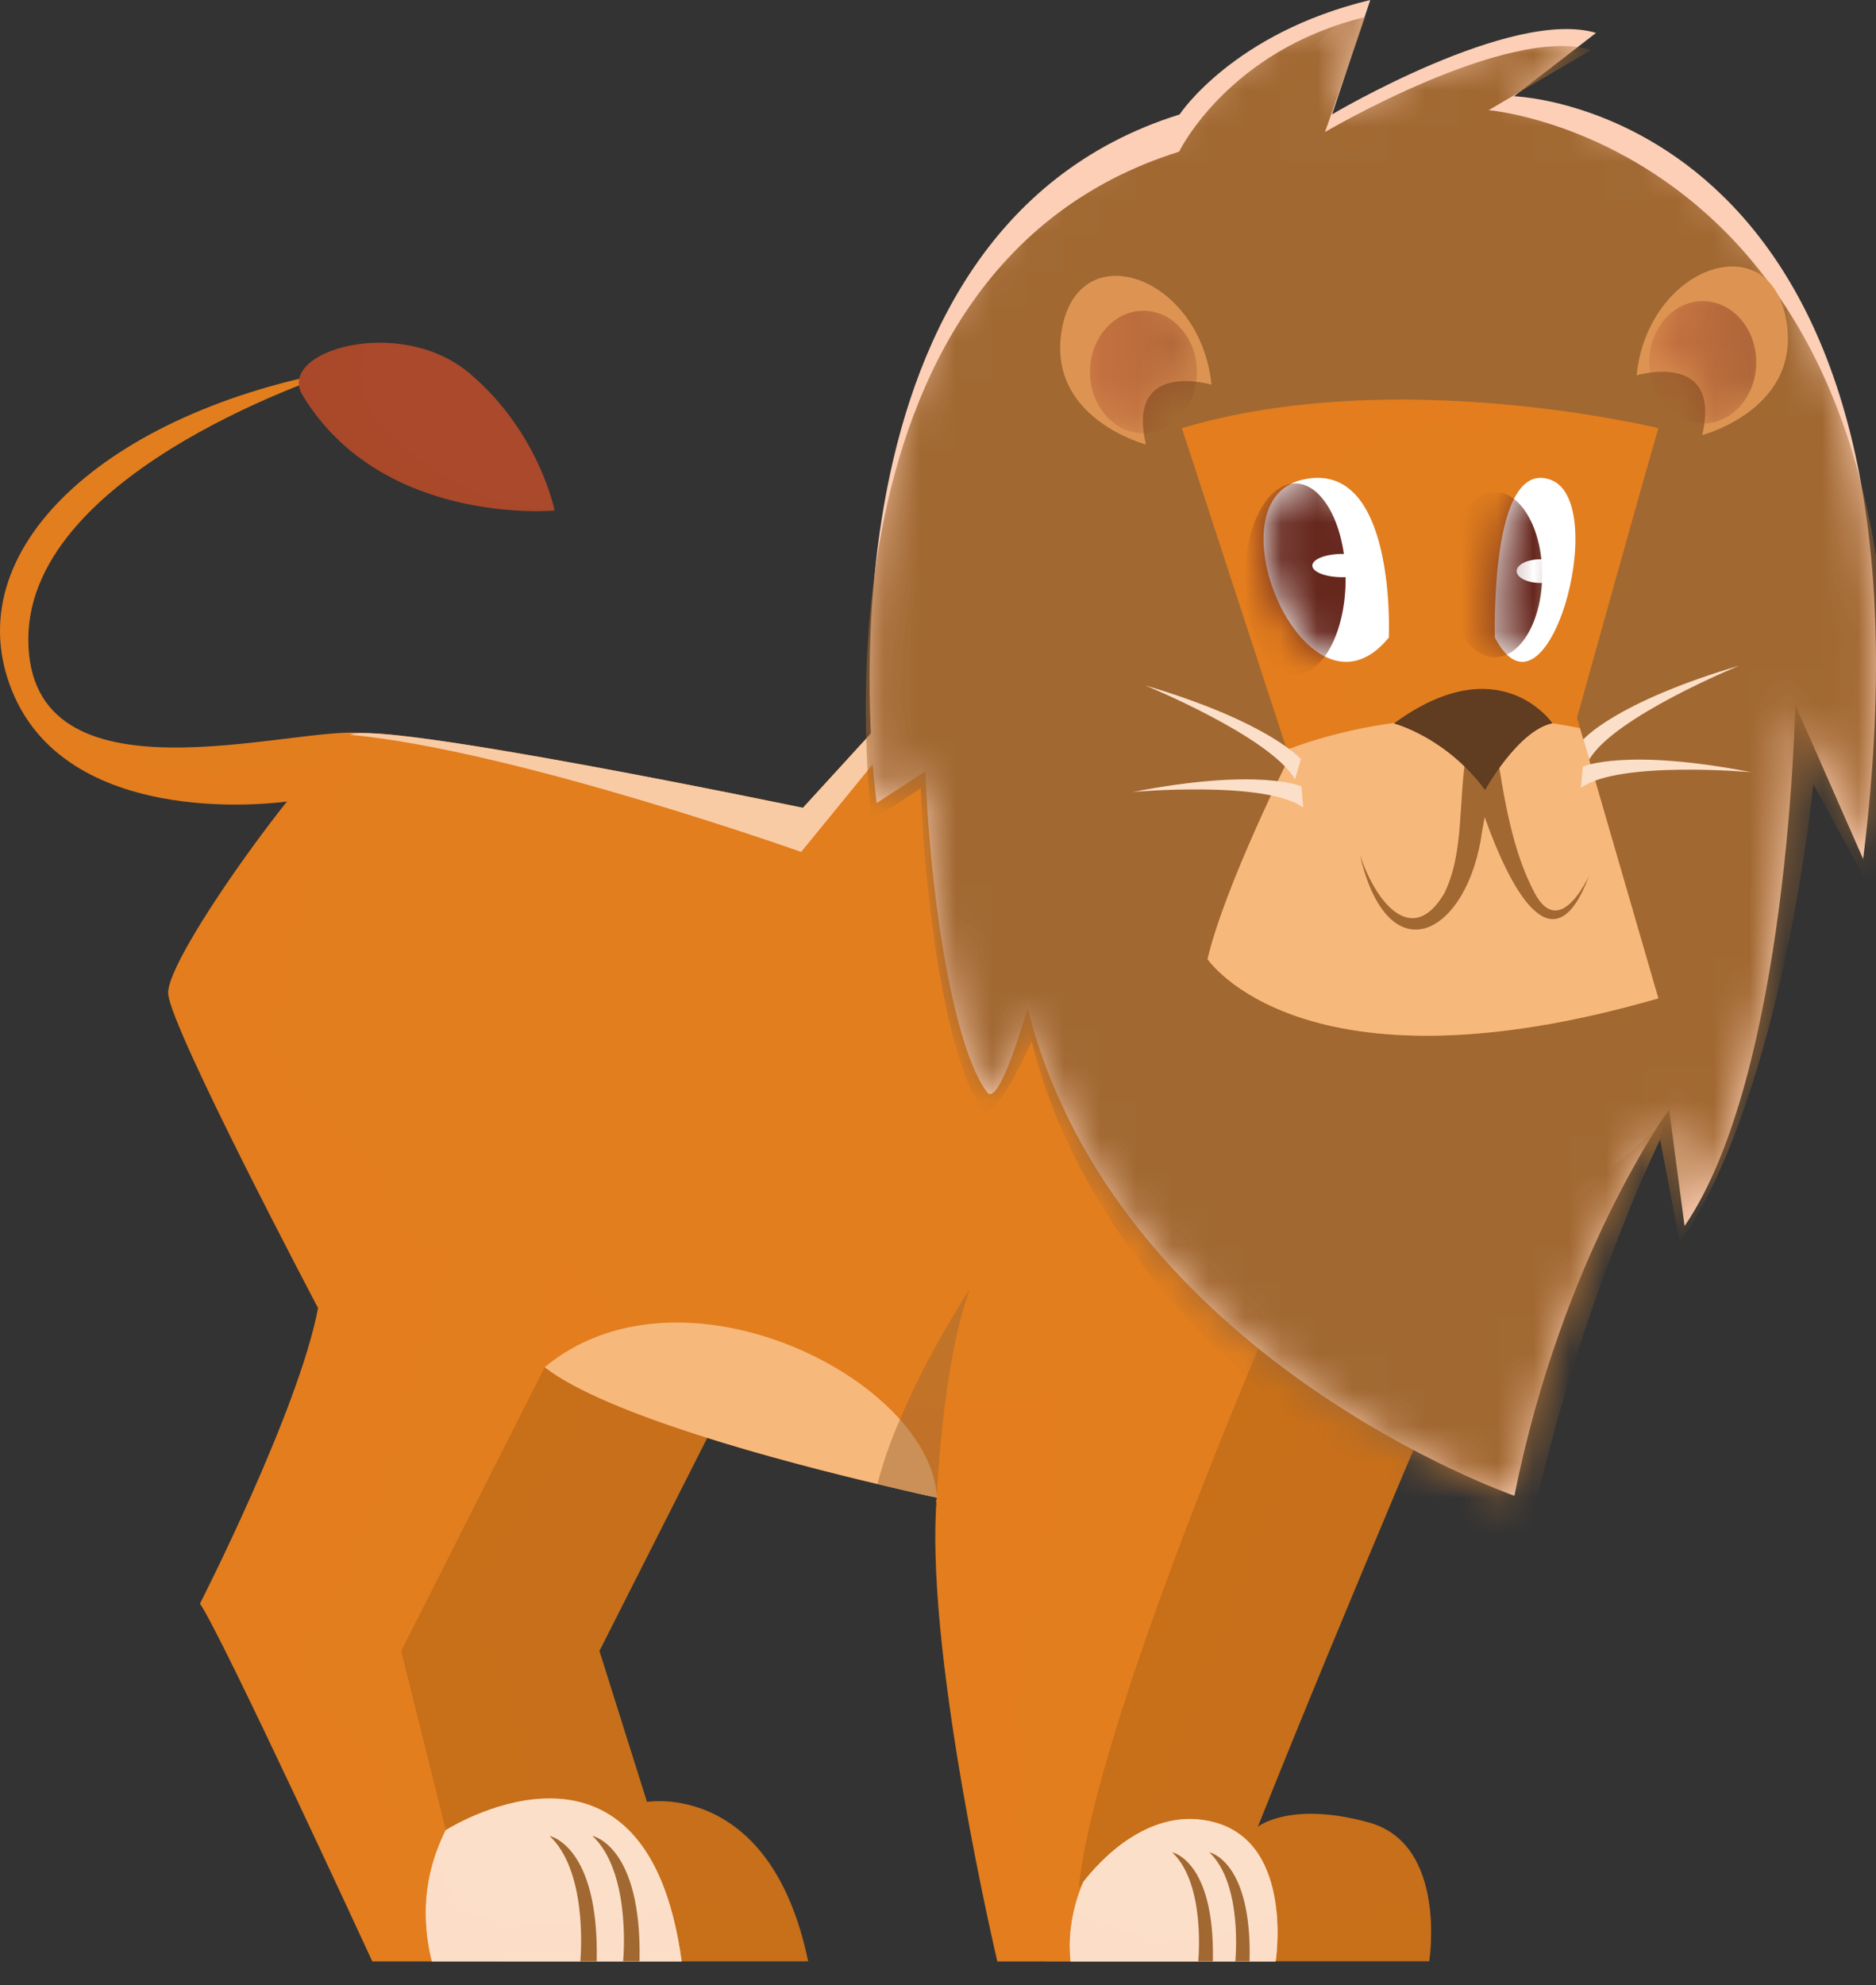
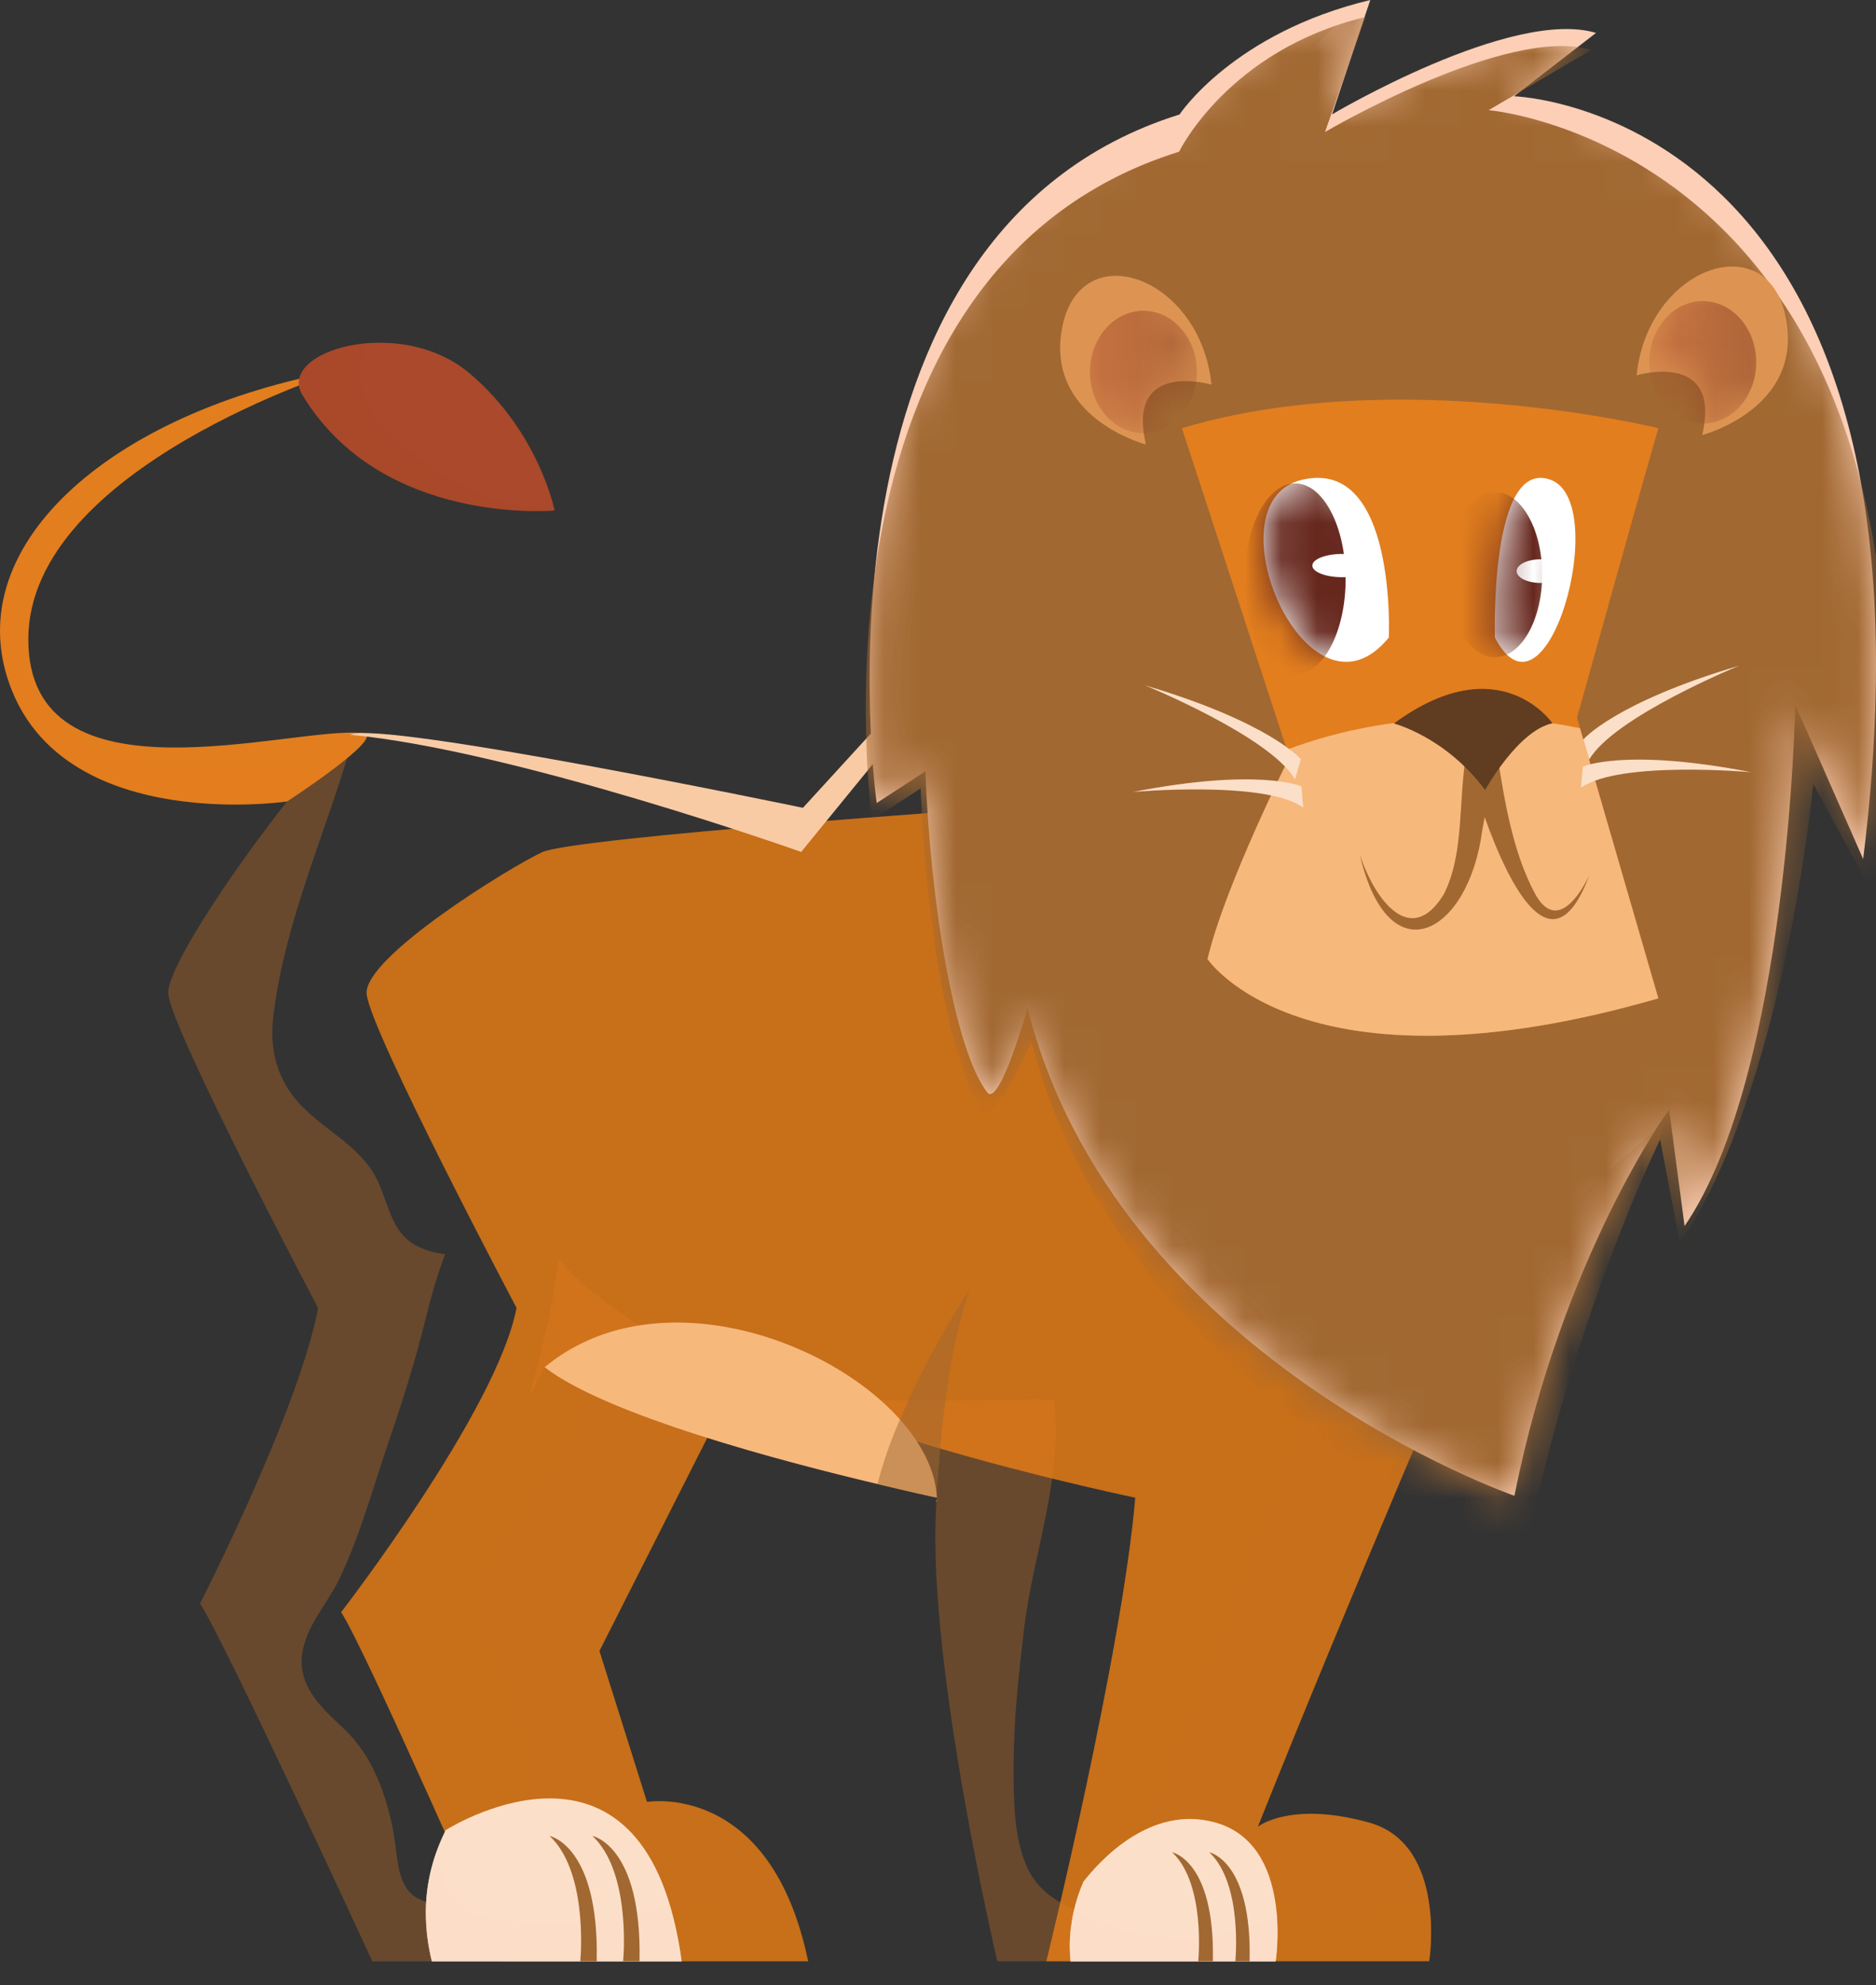
<svg xmlns="http://www.w3.org/2000/svg" width="52" height="55" viewBox="0 0 52 55" fill="none">
  <rect x="0" y="0" width="52" height="55" fill="#333333" stroke="none" />
  <path d="M7.958 22.204C7.958 22.204 1.952 23.095 0.341 19.154C-1.271 15.213 3.014 11.399 9.456 10.255C9.456 10.255 0.785 12.965 0.785 17.712C0.785 22.459 8.138 20.092 10.062 20.311C10.749 20.389 7.958 22.204 7.958 22.204Z" fill="#E27E1E" />
  <path opacity="0.3" d="M5.922 21.45C4.159 21.206 0.961 20.862 0.528 18.361C0.292 16.995 0.482 15.669 1.096 14.537C0.025 15.938 -0.322 17.534 0.34 19.154C1.952 23.095 7.958 22.204 7.958 22.204C7.958 22.204 8.54 21.825 9.108 21.406C8.066 21.631 6.974 21.595 5.922 21.45Z" fill="#E27E1E" />
  <path d="M8.384 10.943C7.651 9.728 11.087 8.71 13.018 10.345C14.949 11.979 15.373 14.143 15.373 14.143C15.373 14.143 10.585 14.588 8.384 10.943Z" fill="#AA492B" />
  <path opacity="0.3" d="M13.907 13.883C12.945 13.628 12.128 13.074 11.306 12.473C10.606 11.962 9.988 11.353 10.001 10.322C10.005 10.03 10.066 9.757 10.168 9.513C8.916 9.617 7.964 10.246 8.384 10.943C10.431 14.333 14.71 14.186 15.3 14.149C14.832 14.085 14.366 14.005 13.907 13.883Z" fill="#AA492B" />
  <path d="M40.855 36.234C40.855 36.234 37.324 44.444 34.867 50.609C34.867 50.609 35.765 49.888 37.948 50.494C40.13 51.101 39.616 54.337 39.616 54.337H29.004C29.004 54.337 31.115 45.741 31.468 41.493C31.468 41.493 22.982 39.729 20.595 37.88L16.616 45.741L17.934 49.923C17.934 49.923 21.364 49.331 22.4 54.338H13.922C13.922 54.338 10.075 45.577 9.456 44.666C9.456 44.666 13.788 39.066 14.318 36.234C14.318 36.234 10.251 28.548 10.163 27.537C10.074 26.525 14.152 24.012 15.036 23.608C15.92 23.203 27.755 22.379 27.755 22.379L33.06 16.586L40.855 36.234Z" fill="#C76F1A" />
  <path opacity="0.3" d="M36.085 53.055C35.099 52.993 34.14 52.804 33.174 52.579C32.601 52.446 32.039 52.231 31.86 51.518C31.641 50.64 32.016 49.575 32.302 48.775C32.663 47.764 33.126 46.809 33.536 45.824C34.454 43.62 35.114 41.33 36.201 39.213C37.253 37.163 38.449 35.211 39.357 33.067C39.399 32.969 39.455 32.906 39.516 32.859L33.06 16.585L27.756 22.378C27.756 22.378 15.92 23.203 15.036 23.607C14.152 24.012 10.074 26.525 10.163 27.536C10.251 28.548 14.318 36.234 14.318 36.234C13.788 39.066 9.457 44.666 9.457 44.666C10.075 45.576 13.922 54.337 13.922 54.337H22.4C22.298 53.847 22.169 53.424 22.027 53.035C20.454 53.148 18.87 53.028 17.309 52.768C16.659 52.66 15.868 52.508 15.381 51.953C14.88 51.383 14.712 50.438 14.573 49.679C14.419 48.837 14.401 47.884 14.12 47.082C13.794 46.155 13.152 45.367 13.162 44.312C13.171 43.319 13.882 42.564 14.425 41.882C15.07 41.075 15.472 40.071 16.036 39.193C16.543 38.402 17.211 37.519 18.083 37.283C18.876 37.069 19.695 37.463 20.472 37.605C20.709 37.649 20.818 37.832 20.828 38.036C23.472 39.827 31.469 41.493 31.469 41.493C31.115 45.741 29.005 54.337 29.005 54.337H39.616C39.616 54.337 39.718 53.689 39.636 52.919C38.456 53.054 37.272 53.128 36.085 53.055Z" fill="#C76F1A" />
-   <path d="M35.359 54.34H27.645C27.645 54.34 25.717 46.172 25.945 41.827V41.76C25.954 41.737 25.954 41.714 25.954 41.68V41.556H25.964V41.488C25.964 41.488 25.964 41.488 25.954 41.488C25.885 41.477 25.262 41.341 24.323 41.115C21.742 40.504 16.817 39.214 15.097 37.879L15.087 37.902L11.121 45.742L12.357 50.697C12.357 50.697 12.357 50.697 12.367 50.697C12.654 50.515 17.954 47.348 18.894 54.339H10.32C10.32 54.339 6.167 45.334 5.544 44.429C5.544 44.429 8.283 39.067 8.817 36.239C8.817 36.239 4.753 28.546 4.663 27.539C4.574 26.521 8.817 20.763 9.697 20.355C10.587 19.948 22.256 22.381 22.256 22.381L24.708 19.699L27.556 16.588L35.359 36.239C35.359 36.239 30.375 47.665 29.9 52.314C29.9 52.314 29.949 52.246 30.028 52.133C30.453 51.59 31.868 49.984 33.687 50.493C35.873 51.104 35.359 54.34 35.359 54.34Z" fill="#E27E1E" />
  <path opacity="0.3" d="M15.011 52.984C14.366 52.99 13.723 52.916 13.084 52.823C12.684 52.765 12.26 52.796 11.867 52.703C10.953 52.486 11.06 51.553 10.899 50.724C10.684 49.622 10.289 48.603 9.521 47.884C8.994 47.39 8.298 46.794 8.366 45.917C8.43 45.094 9.072 44.446 9.402 43.755C9.979 42.551 10.351 41.18 10.787 39.904C11.165 38.8 11.504 37.72 11.787 36.58C11.941 35.963 12.11 35.336 12.341 34.745C12.097 34.721 11.852 34.661 11.604 34.544C10.903 34.214 10.813 33.526 10.514 32.819C10.041 31.696 8.873 31.307 8.162 30.415C7.639 29.759 7.472 29 7.579 28.13C7.909 25.423 9.104 22.927 9.82 20.326C9.768 20.333 9.727 20.343 9.698 20.357C8.818 20.764 4.575 26.522 4.664 27.54C4.753 28.547 8.818 36.24 8.818 36.24C8.284 39.068 5.544 44.43 5.544 44.43C6.167 45.335 10.321 54.34 10.321 54.34H18.894C18.784 53.515 18.608 52.842 18.391 52.278C17.28 52.612 16.168 52.975 15.011 52.984Z" fill="#E27E1E" />
  <path opacity="0.3" d="M35.406 53.292C34.66 53.397 33.912 53.48 33.158 53.484C32.096 53.488 31.012 53.352 29.998 52.98C29.37 52.749 28.782 52.421 28.466 51.724C28.093 50.899 28.096 49.819 28.095 48.919C28.095 47.64 28.239 46.369 28.389 45.104C28.633 43.062 29.487 40.861 29.214 38.776C26.441 38.729 23.613 39.058 20.897 38.271C19.615 37.899 18.426 37.232 17.305 36.438C16.785 36.069 16.236 35.69 15.788 35.209C15.677 35.09 15.581 34.978 15.489 34.877C15.428 35.19 15.386 35.511 15.338 35.82C15.226 36.549 15.037 37.245 14.864 37.957C14.799 38.222 14.728 38.485 14.658 38.748L15.086 37.901L15.096 37.879C16.817 39.214 21.741 40.504 24.323 41.114C25.262 41.341 25.885 41.477 25.954 41.488C25.964 41.488 25.964 41.488 25.964 41.488V41.556H25.954V41.68C25.954 41.714 25.954 41.737 25.944 41.759V41.827C25.717 46.171 27.645 54.339 27.645 54.339H35.358C35.358 54.339 35.43 53.888 35.406 53.292Z" fill="#E27E1E" />
  <path d="M35.359 54.34H29.673C29.663 54.204 29.653 54.068 29.653 53.932C29.653 53.287 29.791 52.677 30.029 52.134C30.454 51.591 31.868 49.984 33.687 50.493C35.873 51.104 35.359 54.34 35.359 54.34Z" fill="#FCDFC8" />
  <path opacity="0.7" d="M35.078 53.158C34.657 53.429 34.159 53.569 33.683 53.649C32.341 53.873 31.005 53.541 29.774 52.925C29.7 53.249 29.653 53.584 29.653 53.933C29.653 54.069 29.663 54.204 29.673 54.34H35.359C35.359 54.34 35.461 53.682 35.376 52.904C35.285 53.002 35.184 53.09 35.078 53.158Z" fill="#FCDFC8" />
  <path d="M18.894 54.339H11.971C11.863 53.91 11.803 53.457 11.803 52.982C11.803 52.156 12.011 51.387 12.357 50.697C12.357 50.697 12.357 50.697 12.367 50.697C12.654 50.516 17.954 47.348 18.894 54.339Z" fill="#FCDFC8" />
  <path opacity="0.7" d="M14.94 53.265C14.232 53.231 13.288 53.296 12.721 52.722C12.363 52.36 12.191 51.837 12.102 51.302C11.914 51.828 11.803 52.39 11.803 52.983C11.803 53.458 11.863 53.91 11.971 54.34H18.894C18.814 53.748 18.694 53.252 18.557 52.798C17.381 53.134 16.188 53.326 14.94 53.265Z" fill="#FCDFC8" />
  <path d="M17.272 54.339C17.302 54.023 17.44 51.817 16.422 50.866C16.422 50.866 17.796 51.126 17.727 54.339H17.272Z" fill="#A16832" />
  <path d="M16.085 54.34C16.115 54.023 16.253 51.817 15.235 50.867C15.235 50.867 16.609 51.127 16.54 54.34H16.085Z" fill="#A16832" />
  <path d="M25.954 41.556H25.964C25.964 41.578 25.964 41.601 25.954 41.623V41.556Z" fill="#F7B87C" />
  <path d="M25.964 41.432V41.488C25.964 41.488 25.964 41.488 25.954 41.488C25.885 41.477 25.262 41.341 24.323 41.115C21.742 40.504 16.817 39.214 15.097 37.879C18.053 35.425 22.869 36.997 24.946 39.327C25.539 39.995 25.915 40.719 25.964 41.432Z" fill="#F7B87C" />
  <path opacity="0.5" d="M26.884 35.707C26.231 37.472 26.024 40.379 25.964 41.431C25.964 41.454 25.964 41.465 25.954 41.488C25.885 41.477 25.262 41.341 24.323 41.115C24.471 40.526 24.689 39.916 24.946 39.327C25.717 37.494 26.785 35.866 26.884 35.707Z" fill="#A16832" />
  <path d="M25.154 19.994L22.207 23.603C22.207 23.603 14.276 20.786 9.697 20.356C10.587 19.949 22.256 22.381 22.256 22.381L24.709 19.7L25.154 19.994Z" fill="#F9CBA5" />
  <path d="M36.924 3.168C36.924 3.168 41.909 0.21 44.24 0.912L41.967 2.667C41.967 2.667 54.221 3.033 51.644 23.8L49.762 19.526C49.762 19.526 49.578 29.758 46.694 33.969L46.265 30.74C46.265 30.74 43.311 34.779 41.977 41.441C41.977 41.441 30.937 37.618 28.483 27.933C28.483 27.933 27.701 30.697 27.365 30.265C26.456 29.093 25.785 24.983 25.651 21.37L24.301 22.248C24.301 22.248 22.061 6.493 32.695 3.172C32.695 3.172 34.179 0.912 37.982 0L36.924 3.168Z" fill="#FCCFB6" />
  <mask id="mask0_185_355" style="mask-type:luminance" maskUnits="userSpaceOnUse" x="24" y="0" width="28" height="42">
    <path d="M36.924 3.168C36.924 3.168 41.909 0.21 44.24 0.912L41.967 2.667C41.967 2.667 54.221 3.033 51.644 23.8L49.762 19.526C49.762 19.526 49.578 29.758 46.694 33.969L46.265 30.74C46.265 30.74 43.311 34.779 41.977 41.441C41.977 41.441 30.937 37.618 28.483 27.933C28.483 27.933 27.701 30.697 27.365 30.265C26.456 29.093 25.785 24.983 25.651 21.37L24.301 22.248C24.301 22.248 22.061 6.493 32.695 3.172C32.695 3.172 34.179 0.912 37.982 0L36.924 3.168Z" fill="white" />
  </mask>
  <g mask="url(#mask0_185_355)">
    <path d="M36.726 3.659C36.726 3.659 41.778 0.681 44.109 1.383L41.264 3.052C41.264 3.052 54.577 4.156 52 24.923L50.264 21.721C50.264 21.721 49.447 30.229 46.563 34.44L46.016 31.572C46.016 31.572 43.585 36.492 42.252 43.154C42.252 43.154 31.048 38.539 28.594 28.853C28.594 28.853 27.57 31.168 27.234 30.735C26.325 29.564 25.655 25.454 25.52 21.841L24.17 22.719C24.17 22.719 22.049 7.526 32.683 4.204C32.683 4.204 34.047 1.383 37.851 0.471L36.726 3.659Z" fill="#A16832" />
  </g>
  <mask id="mask1_185_355" style="mask-type:luminance" maskUnits="userSpaceOnUse" x="24" y="0" width="28" height="42">
    <path d="M36.924 3.168C36.924 3.168 41.909 0.21 44.24 0.912L41.967 2.667C41.967 2.667 54.221 3.033 51.644 23.8L49.762 19.526C49.762 19.526 49.578 29.758 46.694 33.969L46.265 30.74C46.265 30.74 43.311 34.779 41.977 41.441C41.977 41.441 30.937 37.618 28.483 27.933C28.483 27.933 27.701 30.697 27.365 30.265C26.456 29.093 25.785 24.983 25.651 21.37L24.301 22.248C24.301 22.248 22.061 6.493 32.695 3.172C32.695 3.172 34.179 0.912 37.982 0L36.924 3.168Z" fill="white" />
  </mask>
  <g mask="url(#mask1_185_355)">
    <path opacity="0.3" d="M46.113 31.114C44.949 32.083 43.839 33.137 42.698 34.143C42.394 34.411 41.947 34.045 41.954 33.655C41.968 32.886 42.08 32.125 42.15 31.362C41.743 31.955 41.361 32.574 41.048 33.218C40.586 34.167 40.292 35.178 39.699 36.044C39.574 36.227 39.26 36.261 39.1 36.132C38.259 35.453 37.601 34.577 37.002 33.644C37.001 34.181 36.996 34.719 36.934 35.254C36.893 35.618 36.526 36.039 36.19 35.743C34.772 34.492 34.038 32.557 32.965 30.965C32.016 29.558 30.95 27.929 30.768 26.106C30.432 25.095 30.269 24.035 30.081 22.966C29.754 23.311 29.446 23.681 29.155 24.067C28.907 24.399 28.424 24.204 28.329 23.818C28.027 22.59 27.799 21.213 28.029 19.947C28.222 18.885 28.83 17.715 28.841 16.588C28.067 17.015 27.412 17.728 26.556 17.987C26.22 18.089 25.962 17.804 25.93 17.442C25.784 15.79 26.693 13.821 27.524 12.531C28.082 11.665 28.71 10.866 29.392 10.128C29.995 9.477 30.629 8.739 31.394 8.348C31.752 8.164 32.143 8.044 32.483 7.816C32.832 7.582 32.95 7.178 33.083 6.76C33.377 5.84 33.702 4.994 34.186 4.178C34.968 2.86 35.942 1.715 37.021 0.717C33.851 1.804 32.683 4.204 32.683 4.204C22.049 7.526 24.171 22.719 24.171 22.719L25.52 21.841C25.655 25.454 26.325 29.564 27.235 30.735C27.571 31.168 28.595 28.853 28.595 28.853C31.049 38.538 42.252 43.154 42.252 43.154C43.501 36.914 45.713 32.203 45.988 31.631C46.029 31.459 46.059 31.281 46.113 31.114Z" fill="#A16832" />
  </g>
  <path d="M43.795 20.175L45.967 27.659C36.1 30.512 33.472 26.57 33.472 26.57C33.955 24.531 35.738 20.988 35.738 20.988L35.671 20.773L32.761 11.863C38.714 10.083 45.967 11.863 45.967 11.863C45.377 13.902 43.714 19.883 43.714 19.883L43.795 20.175Z" fill="#E27E1E" />
-   <path opacity="0.3" d="M40.105 26.493C39.299 26.107 38.444 25.549 38.069 24.601C37.678 23.614 37.818 22.456 37.675 21.408C37.514 20.231 37.279 19.182 36.894 18.08C36.585 17.196 36.346 16.27 36.276 15.317C36.208 14.407 36.34 13.403 36.924 12.727C37.531 12.024 38.434 11.912 39.251 11.825C40.477 11.695 41.7 11.507 42.924 11.338C40.263 11.004 36.29 10.808 32.761 11.862L35.671 20.773L35.738 20.987C35.738 20.987 33.955 24.53 33.472 26.57C33.472 26.57 36.1 30.511 45.967 27.659L45.934 27.547C43.959 27.688 41.897 27.354 40.105 26.493Z" fill="#E27E1E" />
  <path d="M45.967 27.66C36.1 30.512 33.472 26.571 33.472 26.571C33.955 24.531 35.738 20.988 35.738 20.988L35.671 20.773C37.145 20.206 38.915 19.884 40.805 19.884C41.851 19.884 42.857 19.976 43.795 20.175L45.967 27.66Z" fill="#F7B87C" />
  <path opacity="0.3" d="M39.282 27.841C37.811 27.766 36.21 27.395 35.837 25.488C35.634 24.455 35.984 23.438 36.192 22.447C36.331 21.784 36.432 21.127 36.571 20.479C36.264 20.57 35.958 20.663 35.671 20.773L35.738 20.987C35.738 20.987 33.955 24.53 33.472 26.57C33.472 26.57 35.918 30.191 44.86 27.946C43.001 28.09 41.098 27.935 39.282 27.841Z" fill="#F7B87C" />
  <path d="M40.029 24.76C40.607 23.592 40.408 22.134 40.659 20.798L41.071 20.917C41.277 20.862 41.484 20.807 41.484 20.807C41.7 22.156 41.916 23.575 42.544 24.752C43.079 25.744 43.701 24.978 44.05 24.257C43.052 26.937 41.849 24.595 41.153 22.637C41.13 22.764 41.108 22.888 41.084 23.016C40.704 25.893 38.48 27.091 37.691 23.669C38.089 24.904 39.103 26.301 40.029 24.76Z" fill="#A16832" />
  <path d="M38.496 17.663C38.496 17.663 38.724 12.669 36.09 13.293C33.455 13.917 36.256 20.41 38.496 17.663Z" fill="white" />
  <mask id="mask2_185_355" style="mask-type:luminance" maskUnits="userSpaceOnUse" x="35" y="13" width="4" height="6">
    <path d="M38.496 17.663C38.496 17.663 38.724 12.669 36.09 13.293C33.455 13.917 36.256 20.41 38.496 17.663Z" fill="white" />
  </mask>
  <g mask="url(#mask2_185_355)">
    <path d="M35.9 18.689C36.673 18.689 37.299 17.504 37.299 16.041C37.299 14.578 36.673 13.392 35.9 13.392C35.127 13.392 34.501 14.578 34.501 16.041C34.501 17.504 35.127 18.689 35.9 18.689Z" fill="#66271D" />
  </g>
  <mask id="mask3_185_355" style="mask-type:luminance" maskUnits="userSpaceOnUse" x="35" y="13" width="4" height="6">
    <path d="M38.496 17.663C38.496 17.663 38.724 12.669 36.09 13.293C33.455 13.917 36.256 20.41 38.496 17.663Z" fill="white" />
  </mask>
  <g mask="url(#mask3_185_355)">
    <path d="M36.376 15.67C36.376 15.848 36.747 15.992 37.205 15.992C37.662 15.992 38.033 15.848 38.033 15.67C38.033 15.492 37.662 15.347 37.205 15.347C36.747 15.347 36.376 15.492 36.376 15.67Z" fill="white" />
  </g>
  <path d="M41.435 17.663C41.435 17.663 41.289 12.669 42.982 13.293C44.676 13.917 42.876 20.41 41.435 17.663Z" fill="white" />
  <mask id="mask4_185_355" style="mask-type:luminance" maskUnits="userSpaceOnUse" x="41" y="13" width="3" height="6">
    <path d="M41.435 17.663C41.435 17.663 41.289 12.669 42.982 13.293C44.676 13.917 42.876 20.41 41.435 17.663Z" fill="white" />
  </mask>
  <g mask="url(#mask4_185_355)">
    <path d="M42.747 15.919C42.747 17.183 42.16 18.209 41.435 18.209C40.71 18.209 40.123 17.183 40.123 15.919C40.123 14.654 40.71 13.629 41.435 13.629C42.16 13.629 42.747 14.654 42.747 15.919Z" fill="#66271D" />
  </g>
  <mask id="mask5_185_355" style="mask-type:luminance" maskUnits="userSpaceOnUse" x="41" y="13" width="3" height="6">
    <path d="M41.435 17.663C41.435 17.663 41.289 12.669 42.982 13.293C44.676 13.917 42.876 20.41 41.435 17.663Z" fill="white" />
  </mask>
  <g mask="url(#mask5_185_355)">
    <path d="M42.04 15.823C42.04 16.005 42.337 16.151 42.704 16.151C43.071 16.151 43.368 16.005 43.368 15.823C43.368 15.642 43.071 15.495 42.704 15.495C42.337 15.495 42.04 15.642 42.04 15.823Z" fill="white" />
  </g>
  <path d="M45.364 10.398C45.364 10.398 47.737 9.693 47.182 12.055C47.182 12.055 50.019 11.315 49.494 8.776C48.97 6.237 45.672 7.401 45.364 10.398Z" fill="#DD9452" />
  <mask id="mask6_185_355" style="mask-type:luminance" maskUnits="userSpaceOnUse" x="45" y="7" width="5" height="6">
    <path d="M45.364 10.398C45.364 10.398 47.737 9.693 47.182 12.055C47.182 12.055 50.019 11.315 49.494 8.776C48.97 6.237 45.672 7.401 45.364 10.398Z" fill="white" />
  </mask>
  <g mask="url(#mask6_185_355)">
    <path opacity="0.45" d="M48.681 10.039C48.681 9.102 48.017 8.342 47.197 8.342C46.378 8.342 45.714 9.102 45.714 10.039C45.714 10.976 46.378 11.736 47.197 11.736C48.017 11.736 48.681 10.976 48.681 10.039Z" fill="url(#paint0_linear_185_355)" />
  </g>
  <path d="M33.581 10.657C33.581 10.657 31.208 9.952 31.763 12.315C31.763 12.315 28.927 11.574 29.451 9.035C29.975 6.496 33.273 7.66 33.581 10.657Z" fill="#DD9452" />
  <mask id="mask7_185_355" style="mask-type:luminance" maskUnits="userSpaceOnUse" x="29" y="7" width="5" height="6">
    <path d="M33.581 10.657C33.581 10.657 31.208 9.952 31.763 12.315C31.763 12.315 28.927 11.574 29.451 9.035C29.975 6.496 33.273 7.66 33.581 10.657Z" fill="white" />
  </mask>
  <g mask="url(#mask7_185_355)">
    <path opacity="0.45" d="M33.177 10.306C33.177 9.369 32.513 8.61 31.694 8.61C30.875 8.61 30.211 9.369 30.211 10.306C30.211 11.243 30.875 12.003 31.694 12.003C32.513 12.003 33.177 11.243 33.177 10.306Z" fill="url(#paint1_linear_185_355)" />
  </g>
  <path d="M43.887 20.488C43.887 20.488 44.756 19.463 48.207 18.443C48.207 18.443 44.743 19.857 44.049 21.046L43.887 20.488Z" fill="#FCDFC8" />
  <path d="M43.874 21.24C43.874 21.24 45.033 20.712 48.547 21.395C48.547 21.395 44.881 21.065 43.822 21.826L43.874 21.24Z" fill="#FCDFC8" />
  <path d="M36.059 21.033C36.059 21.033 35.19 20.009 31.739 18.988C31.739 18.988 35.203 20.402 35.897 21.592L36.059 21.033Z" fill="#FCDFC8" />
  <path d="M36.073 21.787C36.073 21.787 34.913 21.259 31.4 21.942C31.4 21.942 35.065 21.612 36.124 22.373L36.073 21.787Z" fill="#FCDFC8" />
  <path d="M34.241 54.34C34.241 54.34 34.459 52.202 33.52 51.319C33.52 51.319 34.706 51.545 34.637 54.34H34.241Z" fill="#A16832" />
  <path d="M33.213 54.339C33.213 54.339 33.431 52.202 32.491 51.319C32.491 51.319 33.678 51.545 33.619 54.339H33.213Z" fill="#A16832" />
  <path d="M41.165 21.887C41.165 21.887 42.079 20.235 43.032 20.039C43.032 20.039 41.569 17.892 38.636 20.045C38.636 20.045 40.064 20.407 41.165 21.887Z" fill="#603C20" />
  <defs>
    <linearGradient id="paint0_linear_185_355" x1="48.681" y1="10.039" x2="45.714" y2="10.039" gradientUnits="userSpaceOnUse">
      <stop stop-color="#772E1B" />
      <stop offset="1" stop-color="#AA492B" />
    </linearGradient>
    <linearGradient id="paint1_linear_185_355" x1="33.177" y1="10.306" x2="30.21" y2="10.306" gradientUnits="userSpaceOnUse">
      <stop stop-color="#772E1B" />
      <stop offset="1" stop-color="#AA492B" />
    </linearGradient>
  </defs>
</svg>